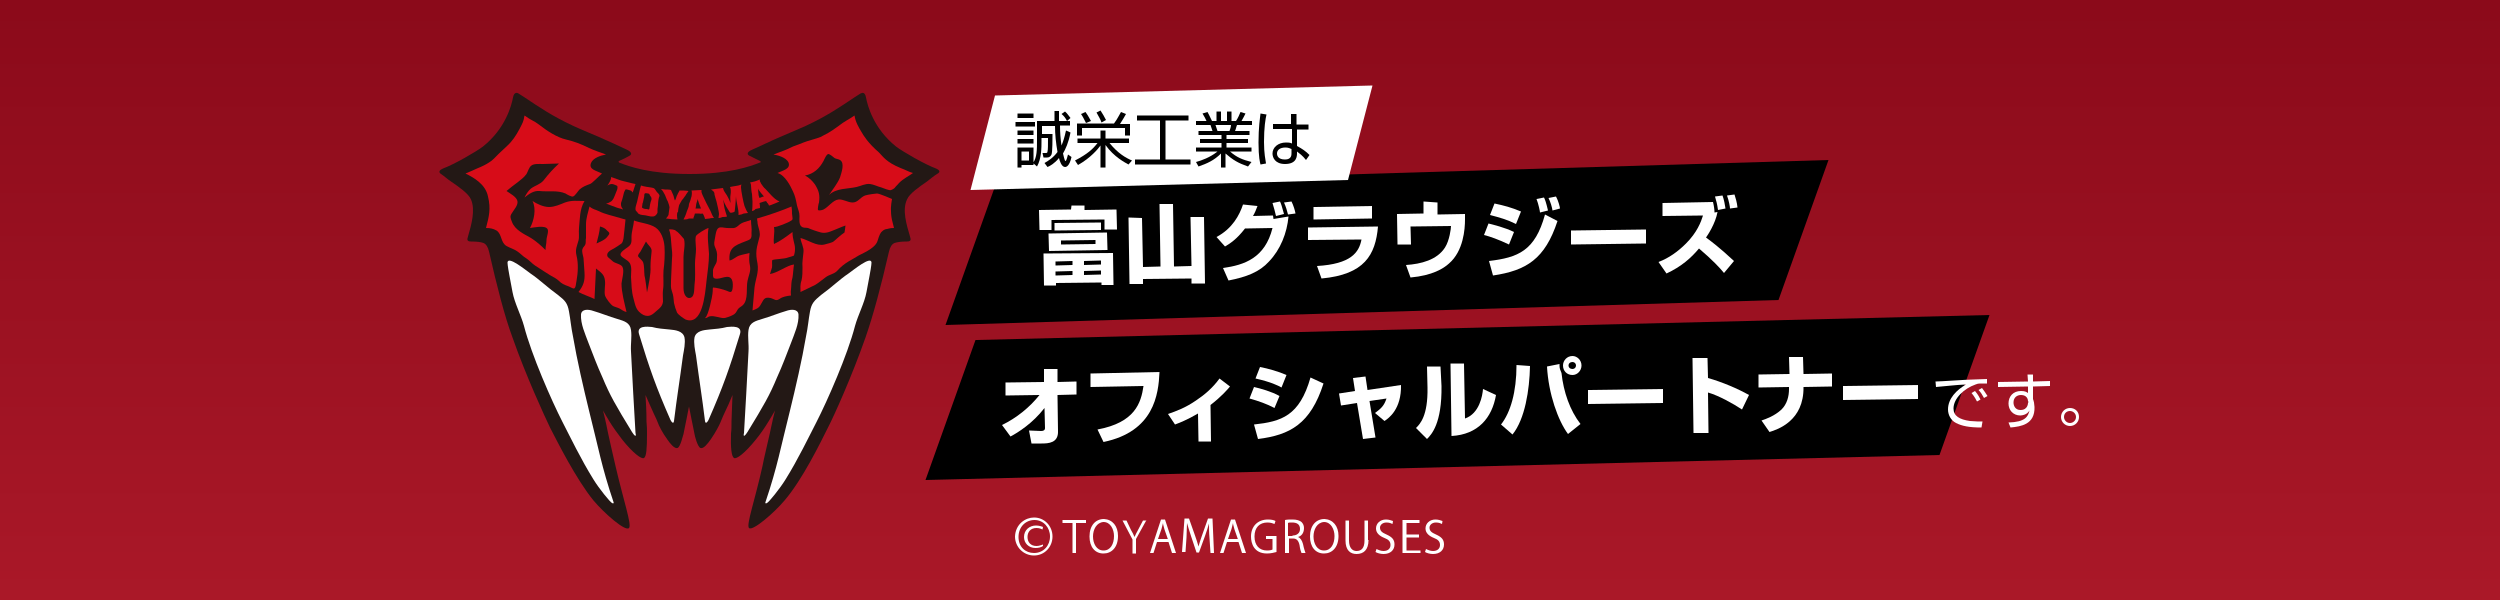
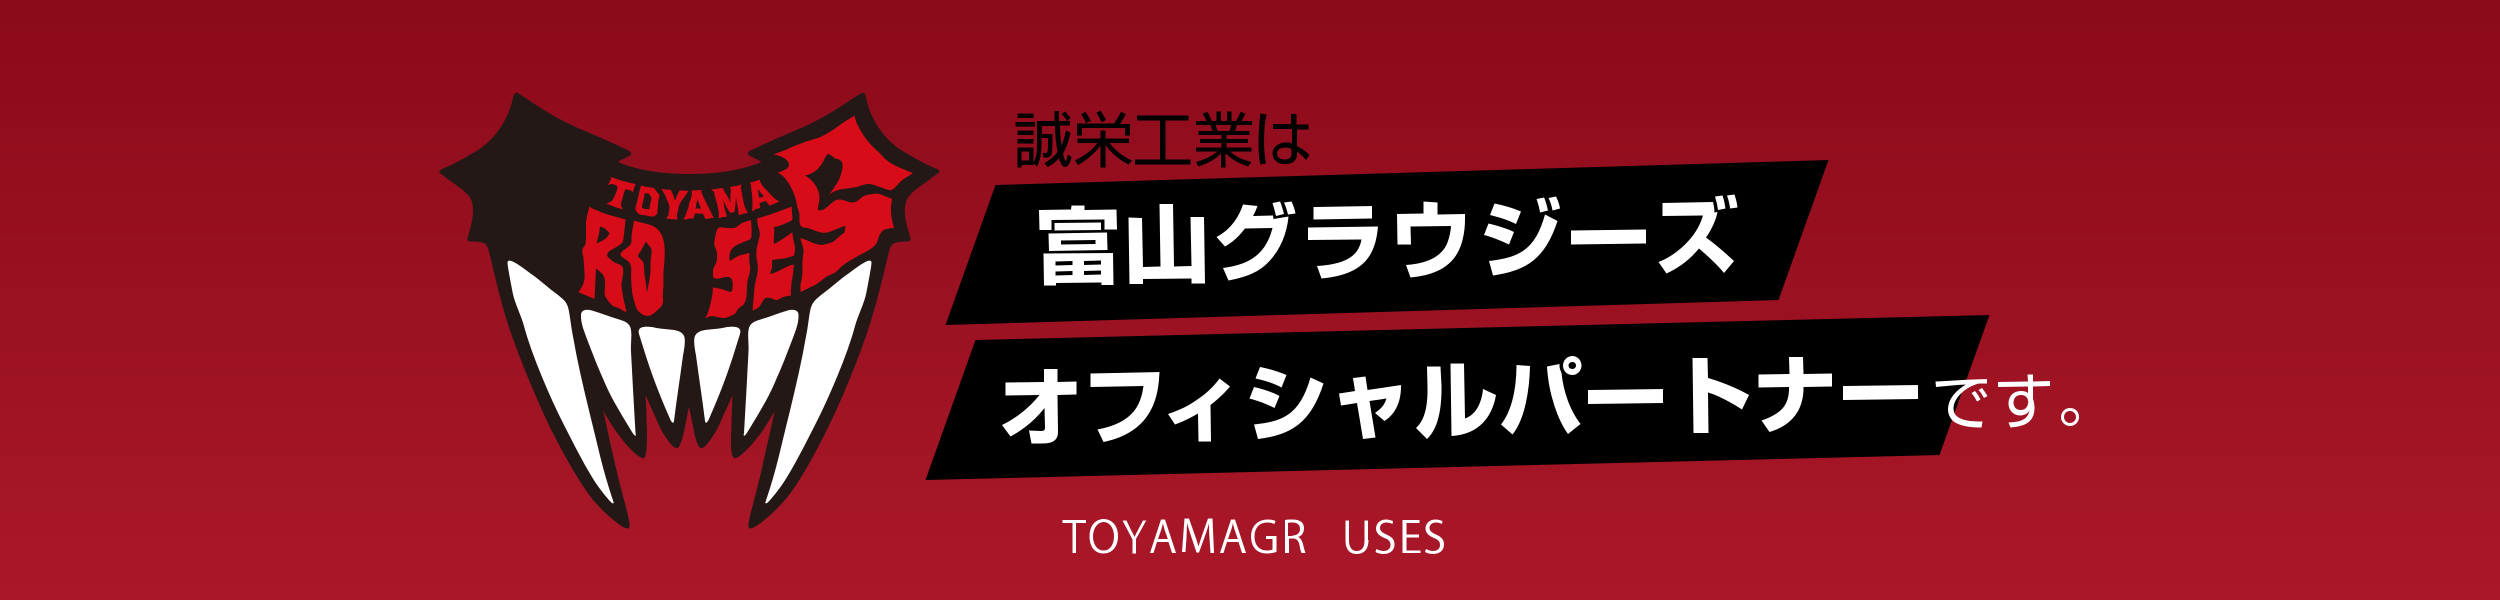
<svg xmlns="http://www.w3.org/2000/svg" version="1.1" id="レイヤー_1" x="0px" y="0px" viewBox="0 0 500 120" style="enable-background:new 0 0 500 120;" xml:space="preserve">
  <rect x="0" y="0" width="500" height="120" fill="#808080" stroke="none" />
  <style type="text/css">
	.st0{fill:url(#SVGID_1_);}
	.st1{fill:#231815;}
	.st2{fill:#D70C18;}
	.st3{fill:#FFFFFF;}
</style>
  <linearGradient id="SVGID_1_" gradientUnits="userSpaceOnUse" x1="250" y1="120" x2="250" y2="0">
    <stop offset="0" style="stop-color:#AA1828" />
    <stop offset="1" style="stop-color:#8B0A1A" />
  </linearGradient>
  <rect class="st0" width="500" height="120" />
  <g>
    <path class="st1" d="M187.2,33.7c-2.2-0.8-6.7-3.4-8-4.4c-4.5-3.6-5.7-8.2-6-9.8c-0.2-1.1-0.7-1-1.1-0.8l-1.1,0.7   c-3,2-5.6,3.8-9.9,5.8c-0.5,0.2-2.7,1.2-5.1,2.2c-2.1,0.9-4.3,2-5.5,2.5c-1.4,0.6-1,1.1-0.5,1.3c0.2,0.1,1.4,0.7,2,1   c0.2,0.1,0.2,0.3,0,0.3c-2,0.8-6.2,2.3-14.1,2.3h0h0c-7.9,0-12.1-1.5-14.1-2.3c-0.1-0.1-0.1-0.3,0-0.3c0.7-0.3,1.9-0.9,2-1   c0.5-0.2,0.8-0.7-0.5-1.3c-1.3-0.6-3.4-1.6-5.5-2.5c-2.4-1-4.7-2-5.1-2.2c-4.3-2-6.9-3.8-9.9-5.8l-1.1-0.7   c-0.3-0.2-0.9-0.3-1.1,0.8c-0.3,1.6-1.5,6.2-6,9.8c-1.3,1-5.8,3.6-8,4.4c-0.7,0.3-1,0.7-0.4,1.1c0.5,0.3,1.5,1.2,2,1.5   c1.6,1.1,3.5,2.4,4,3.6c0.9,2.1,0.1,5-0.6,7.4c-0.1,0.4-0.4,1,0.6,1c1.1,0,2,0.1,2.5,0.3c0.5,0.2,0.9,0.8,1.1,1.7   c1.6,7,3.1,12.9,4.7,17.2c2.7,7.7,6.4,15.7,7.5,18c1.5,2.9,5.2,10.3,8.7,14.6c2.1,2.5,6.4,6.3,7.1,5.5c0.6-0.6-1.1-5.5-2.7-12.4   c-0.2-0.8-1.7-7.4-1.8-8.1c-0.2-0.9-0.4-1.9-0.7-3c0.4,0.7,0.8,1.4,1.3,2.2c0.6,1,1.6,2.4,2.6,3.7c2.1,2.6,3.8,3.9,4.3,3.6   c0.5-0.3,0.6-2,0.6-4.9c0-0.7,0-1.5-0.1-2.4c0-1.9-0.1-3.8-0.2-5.3c0.5,1.1,1,2.3,1.6,3.6c0.4,0.8,0.8,1.7,1.1,2.5   c0,0,0.7,1.5,1.6,2.7c0.6,0.9,1.5,2,2.1,1.8c0.6-0.2,1.1-2.6,1.2-2.8c0.5-2.3,0.8-4.1,1.1-5.5c0,0,0,0,0,0c0,0,0,0,0,0c0,0,0,0,0,0   c0.3,1.4,0.6,3.2,1.1,5.5c0,0.2,0.6,2.6,1.2,2.8s1.4-0.8,2.1-1.8c0.9-1.3,1.6-2.7,1.6-2.7c0.4-0.8,0.7-1.7,1.1-2.5   c0.6-1.2,1.1-2.4,1.6-3.6c-0.1,1.5-0.1,3.4-0.2,5.3c0,0.9,0,1.7-0.1,2.4c-0.1,2.9,0.1,4.6,0.6,4.9c0.5,0.3,2.2-1,4.3-3.6   c1-1.2,2-2.7,2.6-3.7c0.5-0.8,0.9-1.5,1.3-2.2c-0.3,1.1-0.5,2.1-0.7,3c-0.1,0.7-1.7,7.3-1.8,8.1c-1.5,6.8-3.3,11.8-2.7,12.4   c0.7,0.7,5-3,7.1-5.5c3.6-4.2,7.2-11.6,8.7-14.6c1.2-2.3,4.8-10.3,7.5-18c1.5-4.3,3.1-10.2,4.7-17.2c0.2-0.9,0.6-1.5,1.1-1.7   c0.6-0.2,1.4-0.3,2.5-0.3c1,0,0.7-0.6,0.6-1c-0.7-2.4-1.6-5.3-0.6-7.4c0.5-1.2,2.4-2.5,4-3.6c0.5-0.4,1.5-1.2,2-1.5   C188.2,34.4,187.9,34,187.2,33.7" />
    <path class="st2" d="M122.2,35.4c0.7,0.2,1.1,0.4,1.7,0.6c0.2,0.1,1.5,0.4,1.9,0.5c0.4,0.1,0.7,0.2,1.3,0.3   c-0.1,0.2-0.5,1.7-0.6,1.7c0,0-0.2-0.4-0.4-0.4c-0.3-0.1-0.9-0.3-1-0.2c-0.1,0.1-0.2,0.4-0.3,0.6c-0.1,0.3-0.1,0.5-0.2,0.8   c0,0.1-0.3,1.1-0.4,1.3c0,0.1,0,0.2,0,0.4c0,0.2,0.2,0.6,0.2,0.6c0.1,0.1,0.2,0.2,0.2,0.3c-0.2-0.1-0.6-0.2-1-0.3   c-0.3-0.1-0.6-0.2-0.8-0.3c-0.4-0.1-1.3-0.5-1.6-0.6c0.3,0,0.7-0.2,1-0.4c0.3-0.2,0.4-0.5,0.5-0.6c0.1-0.2,0.4-0.9,0.5-1.2   c0.1-0.2,0.1-0.3,0.2-0.5c0.1-0.2,0.1-0.5,0.1-0.6c0-0.1,0-0.2-0.2-0.3c-0.1,0-0.6-0.3-0.9-0.3c-0.3,0-0.6,0.1-0.9,0.3   C121.1,37.6,122.4,36,122.2,35.4" />
    <path class="st2" d="M131.6,41c0,0.2-0.1,0.6-0.1,0.8c0,0.3,0,0.4,0,0.7c0,0.1-0.2,0.4-0.3,0.5c-0.2,0.2-0.4,0.3-0.7,0.3   c-0.2,0-0.5,0-0.8-0.1c-0.3-0.1-1-0.2-1.2-0.2c-0.2,0-0.5-0.1-0.7-0.2c-0.1,0-0.2-0.2-0.3-0.3c-0.1-0.2-0.4-0.3-0.4-0.6   c0-0.1,0-0.1,0-0.3c0-0.3,0.4-1.4,0.4-1.6c0.1-0.3,0.5-2.4,0.7-2.9c0.4,0.1,0.6,0.2,0.8,0.2c0.3,0.1,0.8,0.1,1.2,0.2   c0.4,0.1,0.2,0,0.4,0.1c0.3,0,0.5,0.4,0.7,0.7c0.2,0.3,0.6,0.5,0.6,0.9C131.7,39.6,131.6,40.5,131.6,41 M128.4,41.4   c0,0.2,0.1,0.2,0.3,0.3c0.2,0.1,0.4,0.1,0.6,0.1c0.2,0,0.3,0.1,0.4,0.1c0.1,0,0.2-0.1,0.2-0.3c0-0.2,0.2-1.2,0.3-1.4   c0.1-0.2,0.1-0.3,0.1-0.5c0-0.3-0.2-0.4-0.3-0.6c-0.1-0.2-0.1-0.4-0.4-0.4c-0.2,0-0.6-0.2-0.7,0.1c-0.1,0.2,0,0.4-0.1,0.7   c-0.1,0.3-0.2,1.1-0.3,1.2C128.5,40.9,128.4,41.3,128.4,41.4" />
    <path class="st2" d="M135.5,43.9c-0.6,0-1.7-0.1-2.3-0.2c0.2-0.2,0.4-0.5,0.5-0.7c0-0.2,0.2-1.4,0.2-1.5c0-0.2-0.2-0.9-0.3-1.1   c-0.1-0.2-0.1-0.3-0.2-0.4c-0.1-0.3-0.3-0.7-0.4-1c-0.3-0.6-0.5-0.9-0.8-1.2c0.3,0,0.5,0.1,0.8,0.1c0.2,0,1,0,1.2,0.1   c0.1,0.2,0.2,0.5,0.4,0.9c0.2,0.4,0.2,0.9,0.4,1.2c0.2-0.3,0.3-0.9,0.5-1.2c0.1-0.3,0.3-0.5,0.4-0.8c0.5,0,1.3,0,1.8,0.1   c-0.1,0.2-0.4,0.5-0.6,0.9c-0.1,0.1-0.2,0.3-0.3,0.4c-0.1,0.2-0.3,0.4-0.4,0.5c-0.1,0.2-0.6,1-0.6,1.1c-0.1,0.3-0.2,1.1-0.2,1.3   C135.3,42.4,135.4,43.6,135.5,43.9" />
    <path class="st2" d="M136.7,43.9c0.2-0.4,0.4-0.8,0.5-1.1c0.1-0.3,0.2-0.7,0.4-1.1c0.1-0.2,0.2-0.6,0.2-0.9   c0.1-0.3,0.2-0.5,0.3-0.8c0.1-0.3,0.1-0.5,0.2-0.7c0.1-0.5,0.1-0.9,0-1.2c0.6,0,1.4-0.1,2-0.1c0,0.3-0.1,0.3,0.2,1   c0.1,0.3,1.4,2.9,1.6,3.2c0.2,0.5,0.4,1,0.7,1.4c-0.3,0-0.6,0-0.9,0.1c-0.1,0-0.9,0.1-0.9,0.1c0-0.1-0.1-0.4-0.2-0.6   c-0.1-0.2-0.1-0.3-0.2-0.4c-0.1-0.1,0-0.1,0-0.1s-0.5,0.1-0.8,0c-0.2,0-0.3,0-0.5,0c-0.1,0-0.2,0-0.3,0c-0.1,0.1,0,0-0.1,0.3   c-0.1,0.2-0.1,0.4-0.2,0.5c0,0,0,0.2,0,0.2s-0.2,0-0.3,0c-0.2,0-0.5,0-0.6,0C137.5,43.9,136.9,43.9,136.7,43.9 M139.5,39.8   c0,0.3-0.1,0.5-0.2,0.8c-0.1,0.3-0.1,0.9-0.2,1.1c0.1,0,0.3,0,0.4,0c0.1,0,0.2,0,0.3,0c0.2,0,0.3,0,0.4,0c-0.1-0.2-0.3-0.8-0.4-1   C139.7,40.3,139.6,40.1,139.5,39.8" />
    <path class="st2" d="M148.2,37.5c0-0.3,0-0.4,0.1-0.6c-0.7,0.3-1.5,0.3-2.3,0.5c0.2,0.4,0.2,1,0.1,1.6c-0.1,0.5,0,1.1,0,1.6   c-0.2-0.5-0.4-1-0.7-1.5c-0.3-0.5-0.7-0.9-0.8-1.5c-0.7,0.1-1.6,0.2-2.4,0.3c0.4,0.3,0.7,0.4,0.7,1c0.1,0.5,0.3,1,0.4,1.4   c0.1,0.4,0.5,2.1,0.5,2.5c0,0.2-0.1,0.6-0.1,0.8c0.3,0,0.6-0.1,0.8-0.2c0.3,0,0.6,0,0.9-0.1c-0.2-0.6-0.5-1.5-0.6-2.2   c0-0.3-0.1-0.8-0.2-1.2c0.2,0.5,0.4,1,0.7,1.5c0.2,0.3,0.3,0.5,0.5,0.8c0.2,0.4,0.3,0.4,0.7,0.3c0.6-0.1,0.4-0.3,0.5-0.8   c0-0.3,0.1-0.6,0.1-1c0-0.5,0.1-1,0.1-1.5c0,1.2,0.6,2.7,0.5,3.8c0.2,0,0.3-0.1,0.5-0.1c0.2,0,0.4-0.2,0.6-0.2   c0.3,0,0.5-0.1,0.8-0.1c-0.3-0.4-0.5-0.9-0.7-1.4C148.7,40.6,148.2,38.1,148.2,37.5" />
    <path class="st2" d="M150.4,42.2c0.1-0.6,0.1-1.3,0.1-1.9c0-0.3-0.1-1.3-0.1-1.5c-0.1-0.3-0.2-1.4-0.2-1.7c0-0.4-0.2-0.6-0.2-0.6   s1-0.2,1.2-0.3c0.3-0.1,0.8-0.3,0.8-0.3c0,0-0.1,0.2,0,0.4c0.1,0.2,0.2,0.3,0.2,0.4c0.3,0.4,0.5,0.8,0.9,1.1   c0.4,0.4,0.8,0.9,1.2,1.3c0.5,0.5,0.9,0.9,1.6,1.2c-0.5,0.2-1.1,0.5-1.7,0.7c-0.2,0.1-0.4,0.1-0.4,0.1s-0.1-0.3-0.4-0.6   c-0.1-0.2-0.2-0.3-0.2-0.3s-0.2,0.1-0.4,0.1c-0.2,0.1-0.7,0.2-0.9,0.3c0.1,0.4,0.1,1,0.1,1c0,0-0.4,0.1-0.9,0.2   C151,42,150.6,42.2,150.4,42.2 M151.6,37.7c0,0.4,0.1,0.7,0.1,1.1c0,0.3,0.1,0.5,0.2,0.8c0.2-0.1,0.3-0.1,0.5-0.2   c0.2-0.1,0.3-0.1,0.4-0.1c-0.2-0.2-0.4-0.5-0.6-0.7C151.9,38.2,151.7,38,151.6,37.7" />
    <path class="st2" d="M119.7,42.2c1.4,0.7,2.7,0.9,4.3,1.4c0.6,0.2,0.8,0.2,1.1,0.3c0,0.4-0.2,1.6-0.2,2c-0.1,0.6-0.1,1.2-0.2,1.8   c-0.1,0.3-0.1,0.7-0.4,1c-0.1,0.1-1.3,0.9-1.9,1.2c-0.4,0.2-1.2,0.7-0.9,1.4c0.1,0.2,0.9,0.8,1.1,1c0.5,0.4,1.6,0.5,1.9,1.1   c0.4,0.8-0.1,2.4-0.2,3.3c0,1.8,0.6,3.9,1,5.7c-0.5-0.1-0.9-0.4-1.4-0.7c-0.4-0.2-0.9-0.3-1.3-0.5c-0.5-0.3-1.4-1.5-1.6-2.1   c-0.2-0.8,0.1-2.1,0-2.9c-0.1-1.3-0.8-1.7-1.8-2.5c-0.1,1.9-0.2,4.2-0.3,6.1c-1-0.5-2.1-0.8-3.2-1.4c1-1.3,1.3-2.2,1.2-3.9   c-0.1-1-0.1-1.9-0.2-2.9c-0.1-0.6-0.4-1.3-0.2-1.8c0.1-0.4,0.5-0.6,0.6-1c0.1-0.4,0-0.8,0.1-1.2c0-0.9,0-1.8,0-2.7   c0-1.3,0.4-2.3,0.7-3.6C118.6,41.9,119.1,41.9,119.7,42.2 M120,45.3c-0.1,1.2-0.4,2.2-0.7,3.4c0.8-0.4,1.7-0.7,2.2-1.4   c0.5-0.6,0.5-0.7-0.1-1.2C121.1,45.7,120.5,45.4,120,45.3" />
    <path class="st2" d="M131.1,45.5c1.2,0.8,1.7,2.5,1.8,3.8c0.1,1.6,0,3.3-0.2,4.8c-0.1,1.4,0.1,2.6-0.1,3.9c-0.1,0.7,0,1.6,0,2.3   c-0.1,0.9-0.6,1.3-1.2,1.8c-0.9,0.8-1.5,1.4-2.7,0.9c-1.5-0.8-1.6-1.8-2-3.3c-0.4-1.4-0.4-2.8-0.5-4.3c0-0.9,0.2-1.9-0.2-2.7   c-0.4-0.8-1.9-1.2-1.9-1.8c0-0.5,0.8-1,1.5-1.5c0.8-0.6,0.7-1.1,0.7-2c0-1.1,0.4-2.1,0.5-3.3C128.1,44.6,129.9,44.7,131.1,45.5    M129.2,48.3c-0.4,0.7-0.7,1.3-1.1,2c-0.2,0.3-0.5,0.6-0.5,0.9c0.1,0.3,0.8,0.8,1,1.2c0.3,0.8,0.2,1.9,0.3,2.7   c0.2,0.8,0.4,2.6,0.5,3.4c0.3-1.5,0.8-3.7,0.7-5.2c0-1,0.1-1.8,0.2-2.8C130.5,49.5,129.7,49.2,129.2,48.3" />
-     <path class="st2" d="M133.8,45.9c0.4,1,0.4,2.2,0.5,3.3c0.1,0.9,0.2,1.6,0.1,2.5c-0.1,1.5-0.1,3-0.2,4.5c0,0.8-0.1,1.3,0.2,2.1   c0.3,0.8,0.3,1.4,0.4,2.3c0.2,0.8,0.3,1.2,0.6,1.9c0.3,0.5,1.2,1.1,1.7,1.4c3.4,1.3,3.9-4.9,4.2-7.7c0.2-1.7,0.5-3.7,0.5-5.4   c-0.1-1.8-0.4-3.4-0.1-5.2c-0.5,0.1-2.3,1.2-2.5,1.6c-0.1,0.2-0.1,0.6-0.1,0.9c0,0.6,0.1,1.1,0.1,1.7c0,1-0.2,2-0.2,2.9   c0,1.5,0.1,2.9-0.1,4.3c-0.1,0.9,0.1,2.6-1.1,2.6c-0.4,0-1.1-0.5-1.1-2c0-0.6,0-1.3,0-1.9c0-1.4,0-2.9,0-4.3c0-1.2,0.4-2.3,0.1-3.6   c-0.4-0.4-1.1-1.4-1.6-1.6C135.1,45.9,134,45.8,133.8,45.9" />
    <path class="st2" d="M150.2,44c-0.8,0.3-1.8,0.4-2.5,1.1c-0.8,0.7-1.1,0.5-2.3,0.5c-0.5,0-1.3-0.3-1.7,0c-0.5,0.3-0.6,1.5-0.7,2   c-0.1,0.7-0.3,1.1,0,1.8c0.3,0.7,0.5,1.2,0.4,2.1c0,0.4,0,0.8-0.2,1.2c-0.2,0.4-0.5,0.8-0.6,1.3c0,0.2,0,1,0,1.2   c0.1,0.2,0,0.4,0.4,0.5c1.1,0.3,2.8-1.1,3.4,0.3c0.2,0.4,0.2,1.3,0.1,1.8c-0.2,0.9-0.5,0.6-1.3,0.3c-0.5-0.2-2-0.6-2.6-0.6   c-0.1,0.3,0,0.4-0.1,1.2c0,0.3-0.8,4.5-1.5,4.9c0.2,0.1,0.6-0.2,0.8-0.3c0.5-0.1,0.7-0.1,1.2,0c0.8,0.1,1.6,0.5,2.3,0.2   c0.4-0.1,1.2-0.4,1.6-0.7c0.4-0.3,0.5-0.8,0.8-1.1c0.3-0.3,0.6-0.4,0.9-0.7c1.1-1.1,0.6-3.4,0.9-4.8c0.2-1.1,0.7-1.9,0.5-3   c-0.2-0.9-0.2-1.6-0.1-2.6c-0.7,0.2-1.4,0.3-2,0.5c-0.7,0.2-1.3,0.9-2,1c-0.2-2.5,1-3,3.1-3.8c1-0.4,1.4-0.4,1.3-1.7   C150.4,45.6,150.2,45,150.2,44" />
    <path class="st2" d="M158.3,41.3c-1.6,0.7-4.7,1.8-6.9,2.4c0.1,0.4,0,0.5,0.1,0.6c0,0.2,0,0.5,0.1,0.8c0.2,0.8,0.5,1.5,0.3,2.3   c-0.2,0.9-0.5,1.7-0.6,2.6c-0.1,0.9,0,1.7,0.2,2.7c0.3,1.8-0.4,3.1-0.6,4.8c-0.1,1.5-0.3,3.1-0.4,4.6c0.7-0.3,1.2-0.4,1.6-1.1   c0.6-0.9,0.6-1.7,2-1.4c0.4,0.1,0.7,0.3,1,0.4c0.6,0.1,0.8-0.3,1.3-0.5c0.7-0.3,1.7-0.4,1.8-0.4c0-0.3-0.1-0.6,0-1.2   c0.1-0.9,0-1.4,0.3-2.4c0.1-0.5,0.2-2.1,0.3-2.6c-1.3,0.1-3.3,1.7-4.8,1.9c0.1-0.4,0.3-0.9,0.4-1.3c0.1-0.4-0.1-1.4,0.1-1.5   c0.5-0.2,2.4-0.2,3.1-0.5c0.3-0.1,1.1-0.3,1.2-0.4c0.1-0.5,0.2-0.6,0.2-1.4c0-1-0.5-1.7-0.5-3.3c-1.2,0.9-2.4,1.8-3.7,2.4   c-0.2-1.1,0.2-2.2,0-3.4c0.5,0.1,3.1-1,3.3-1.2c0.6-0.3,0.4-0.4,0.3-1.5C158.4,42.2,158.4,41.9,158.3,41.3" />
    <path class="st2" d="M165.8,39c1.4-1.4,3.8-1.2,5.5-1.6c0.9-0.2,1.7-0.7,2.7-0.6c0.8,0.1,1.5,0.5,2.3,0.7c0.3,0.1,1.7,0.7,1.9,0.5   c0.1,0,0.7-0.3,0.8-0.5c0.2-0.3,0.6-0.6,0.8-0.9c0.9-0.9,2-1.4,2.8-2c-0.8-0.2-1.4-0.6-2.5-1c-2.9-1.2-3.5-2.3-4.3-3.1   c-2.2-1.9-3.1-3.4-3.5-4.1c-0.6-1-1.2-2-1.4-3.3c-0.8,0.6-2.1,1.2-3.2,2.1c-1.9,1.4-2.3,1.5-3.6,2.2c-0.7,0.3-2.7,0.8-3.4,1.1   c-0.7,0.3-1.3,0.5-2.1,0.8c-1.6,0.8-2.1,0.9-3.9,1.6c0.6,0.1,2.5,0.5,3,1.6c0.5,1.3-1.2,1.6-2.2,2.1c1.5,0.4,2.6,2.6,3.1,3.7   c0.4,0.8,0.6,1.7,0.8,2.8c0.2,0.8,0.5,1.3,0.5,2.1c0,0.8-0.2,2.1,0.8,2.3c0.4,0.1,0.4,0,0.9,0.1c0.5,0.2,0.7,0.3,1.3,0.5   c1,0.3,1.5,0.6,2.5,0.4c0.7-0.1,3-1.2,3.7-1.4c-0.1,0.7-0.1,0.9-0.2,1.4c-0.8,0.5-1.9,1.6-2.2,1.8c-0.2,0.2-1.4,0.5-1.8,0.6   c-1.6,0.4-3.2-0.9-4.8-1.3c0.1,1,0.7,1.8,0.6,2.8c-0.1,1.1-0.3,2.1-0.2,3.1c0,0.8,0,1.8-0.2,2.6c-0.3,0.8-0.2,1.5-0.2,2.3   c1.2-0.6,1.7-0.8,2.9-1.4c0.7-0.4,1.5-1.1,2.2-1.6c0.7-0.5,1.6-0.6,2.2-1.2c1.5-1.7,3.1-2.3,4-2.9c0.7-0.5,3.6-1.5,4.1-3.1   c0.4-1.3,0.6-1.7,1-2c0.2-0.2,0.6-0.4,0.9-0.4c0.4-0.1,0.7-0.2,1.4-0.2c-0.1-0.4-0.2-0.8-0.3-1.2c-0.2-0.7-0.3-1.5-0.3-2.2   c-0.1-0.8,0.2-2.4,0.2-2.4s-2.5-1.1-3-1.1c-0.2,0-1.8,0.2-2.4,0.4c-1,0.4-1.4,1.4-2.5,1.4c-0.9,0-1.9-0.7-2.8-0.6   c-1.1,0.1-2,1.5-3,2c-0.2,0.1-0.9,0.3-1.1,0.1c-0.1-0.2,0.1-1.3,0.2-1.5c0.2-1.5,0-2.3-0.8-3.6c-0.6-0.8-1.1-1.3-2-1.8   c1.7-0.3,2.9-1.4,3.7-2.9c0.2-0.4,0.6-1.4,1-1.4c0.2,0,1,0.6,1.2,0.8c0.3,0.2,0.8,0.2,1.1,0.4c1,0.6,0.3,2.5,0,3.5   C167.5,36.7,166.6,37.8,165.8,39" />
-     <path class="st2" d="M120.4,34.7c-1.2-0.6-2.7-0.8-2.2-2.1c0.4-1,1.9-1.5,3-1.7c-1.1-0.4-2.3-0.8-3.4-1.3c-1.6-0.8-2.9-1.3-4.6-1.7   c-1.8-0.4-3.9-1.8-5.3-2.9c-1.3-1-1.5-0.8-3-1.9c-0.2,1.3-0.4,1.5-1,2.7c-0.7,1.3-1.4,2.4-2.5,3.4c-0.6,0.6-1.1,1-1.7,1.6   c-0.6,0.6-1.2,1.3-1.9,1.7c-0.6,0.4-1.4,0.8-2.4,1.2c-0.7,0.3-1.5,0.7-2.3,1c1.6,0.8,4,2.1,4.5,4.6c0.6,2.5,0.2,4-0.4,6.3   c0.8,0,1.4,0.1,2.1,0.5c1.1,0.7,0.8,2.4,2,3.1c0.7,0.4,1.5,0.6,2.2,1.1c0.6,0.4,1.1,1,1.8,1.4c0.6,0.4,1.1,1,1.7,1.4   c0.5,0.3,3,2,4,2.5c0.6,0.3,1,0.9,1.6,1.2c0.5,0.3,1.1,0.4,1.6,0.7c0.2,0.1,0.4,0.2,0.6,0.2c0.4-0.1,0.4-1.2,0.5-1.5   c0.3-1.7,0.4-3.5,0-5.1c-0.3-1.2,0.1-1.9,0.4-3c0.2-0.8,0-1.6,0.1-2.5c0.2-1.9,0.1-3.7,1.1-5.4c-1.5,0-2.5-0.2-3.9,0.3   c-1,0.4-2.1,0.9-3.2,0.9c-1.1,0-2.4-0.6-3.3-1.2c0.8,1.6,0.3,3.9-0.5,5.4c0.8-0.1,3-0.6,3.5,0.2c0.3,0.5-0.2,1.6-0.2,2.2   c0,0.7-0.2,1.3-0.2,2c-0.9-0.9-1.8-1.7-2.9-2.4c-1.4-0.8-3.2-1.6-3.8-3.2c-0.3-0.8-0.5-1.1,0-1.8c0.4-0.7,1.2-1.5,1.1-2.3   c-0.1-0.9-1.5-1.6-2.2-2.1c0.7-0.6,1.5-1.2,2.3-1.8c0.6-0.5,1.2-0.9,1.7-1.6c0.3-0.5,0.5-1.4,1-1.7c0.5-0.4,1.6-0.3,2.3-0.3   c1.1,0,2.1-0.1,3.2-0.1c-1.2,1.1-2.1,2.1-3.1,3.4c-0.7,0.8-1.7,1-2.5,1.6c-0.6,0.5-1,1.2-1.3,1.8c0.9-0.7,1.8-1.4,3-1.3   c1.7,0.2,3.6-0.2,5.2,0.5c0.3,0.2,1.2,0.7,1.5,0.6c0.4-0.1,1-1.1,1.3-1.4c0.7-0.6,1.3-0.8,2.1-1.1   C118.4,36.7,119.8,35.2,120.4,34.7" />
    <path class="st3" d="M116.2,62.9c-0.1,1.9,0.8,3.8,1.5,5.7c0.9,2.3,1.7,4.5,2.8,6.9c1.5,3.6,2.6,5.5,5.9,10.9   c0.9,1.4,0.8,0.5,0.7,0.2c-0.3-4.8-0.6-10.7-0.9-16.3c-0.1-1.5,0.2-2.9,0-4.3c-0.2-1.5-1.4-1.8-2.7-2.2c-1.7-0.5-3.4-1.2-4.8-1.6   C117.6,61.8,116.3,61.8,116.2,62.9" />
    <path class="st3" d="M127.8,66.8c2.1,6.9,3.4,10.6,6.3,17.2c0.2,0.4,0.6,0.9,0.7,0.2c0.6-4.9,1.1-7.8,1.8-13.1   c0.2-1.1,0.5-2.5,0.3-3.6c-0.3-1.3-1.8-1.5-3-1.6c-1.1-0.1-2.4-0.2-3.5-0.5C129.4,65.3,127.3,65.1,127.8,66.8" />
    <path class="st3" d="M111.6,59c-2.1-1.5-3.7-3.1-5.5-4.3c-1-0.7-4.5-3.6-4.6-2.2c0,0.5,0.3,2.2,0.4,2.7c0.2,1.1,0.4,2.1,0.6,3.2   c0.4,2.2,1.7,4.6,2.3,6.8c1.5,5.8,5.5,14.9,7.7,19.2c1.5,2.9,3.7,7.5,6.2,11.5c1.1,1.8,3.3,4.5,3.7,4.7c0.3,0.2,0.4,0,0.3-0.2   c-2.4-7.1-3-10.8-4.9-18.3c-1.1-4.5-2.4-10.1-3.2-14.8c-0.4-1.9-0.5-3.4-0.8-5C113.5,60.6,113,60.1,111.6,59" />
    <path class="st3" d="M159.7,62.9c0.1,1.9-0.8,3.8-1.5,5.7c-0.9,2.3-1.7,4.5-2.8,6.9c-1.5,3.6-2.6,5.5-5.9,10.9   c-0.9,1.4-0.8,0.5-0.7,0.2c0.3-4.8,0.6-10.7,0.9-16.3c0.1-1.5-0.2-2.9,0-4.3c0.2-1.5,1.4-1.8,2.7-2.2c1.7-0.5,3.4-1.2,4.8-1.6   C158.3,61.8,159.6,61.8,159.7,62.9" />
    <path class="st3" d="M148,66.8c-2.1,6.9-3.4,10.6-6.3,17.2c-0.2,0.4-0.6,0.9-0.7,0.2c-0.6-4.9-1.1-7.8-1.8-13.1   c-0.2-1.1-0.5-2.5-0.3-3.6c0.3-1.3,1.8-1.5,3-1.6c1.1-0.1,2.4-0.2,3.5-0.5C146.4,65.3,148.5,65.1,148,66.8" />
    <path class="st3" d="M164.2,59c2.1-1.5,3.7-3.1,5.5-4.3c1-0.7,4.5-3.6,4.6-2.2c0,0.5-0.3,2.2-0.4,2.7c-0.2,1.1-0.4,2.1-0.6,3.2   c-0.4,2.2-1.7,4.6-2.3,6.8c-1.5,5.8-5.5,14.9-7.7,19.2c-1.5,2.9-3.7,7.5-6.2,11.5c-1.1,1.8-3.3,4.5-3.7,4.7c-0.3,0.2-0.4,0-0.3-0.2   c2.4-7.1,3-10.8,4.9-18.3c1.1-4.5,2.4-10.1,3.2-14.8c0.4-1.9,0.5-3.4,0.8-5C162.3,60.6,162.9,60.1,164.2,59" />
  </g>
  <g>
-     <path class="st3" d="M206.8,103.5c2.1,0,3.7,1.7,3.7,3.8c0,2.1-1.6,3.8-3.7,3.8c-2.1,0-3.8-1.7-3.8-3.8   C203.1,104.8,205.1,103.5,206.8,103.5z M206.8,110.6c1.9,0,3.2-1.5,3.2-3.3c0-1.8-1.3-3.3-3.1-3.3c-1.8,0-3.2,1.4-3.2,3.4   S205.1,110.6,206.8,110.6z M208.6,109.2c-0.4,0.3-1,0.4-1.5,0.4c-1.4,0-2.3-1-2.3-2.2c0-1.4,1.1-2.3,2.4-2.3c0.6,0,1.2,0.2,1.4,0.3   l-0.1,0.5c-0.2-0.1-0.6-0.3-1.2-0.3c-1.2,0-1.8,0.8-1.8,1.8c0,1,0.6,1.8,1.8,1.8c0.5,0,1-0.2,1.3-0.3L208.6,109.2z" />
    <path class="st3" d="M217.2,104.6h-2v6h-0.7v-6h-2V104h4.7V104.6z" />
    <path class="st3" d="M223.6,107.2c0,2.3-1.3,3.5-2.9,3.5c-1.7,0-2.8-1.3-2.8-3.4c0-2.2,1.2-3.5,2.9-3.5   C222.5,103.9,223.6,105.2,223.6,107.2z M218.6,107.3c0,1.4,0.7,2.8,2.1,2.8c1.4,0,2.1-1.3,2.1-2.9c0-1.3-0.7-2.8-2.1-2.8   C219.3,104.5,218.6,105.9,218.6,107.3z" />
    <path class="st3" d="M229.3,104l-2.1,3.8v2.9h-0.7v-2.8l-2-3.8h0.8l0.9,1.9c0.3,0.5,0.5,0.9,0.7,1.4h0c0.2-0.4,0.4-0.9,0.7-1.4   l1-1.9H229.3z" />
    <path class="st3" d="M235.2,110.6h-0.8l-0.7-2.2h-2.3l-0.7,2.2H230l2.2-6.7h0.8L235.2,110.6z M233.6,107.9l-0.7-2   c-0.1-0.5-0.3-0.9-0.3-1.3h0c-0.1,0.4-0.2,0.8-0.3,1.2l-0.7,2H233.6z" />
    <path class="st3" d="M242.8,110.6h-0.7l-0.2-3c-0.1-1-0.1-2.2-0.1-2.9h0c-0.2,0.8-0.5,1.6-0.8,2.5l-1.2,3.3h-0.5l-1.1-3.3   c-0.3-1-0.6-1.8-0.8-2.6h0c0,0.8-0.1,1.9-0.1,2.9l-0.2,2.9h-0.7l0.5-6.7h0.9l1.2,3.4c0.3,0.8,0.5,1.5,0.7,2.2h0   c0.2-0.7,0.4-1.4,0.7-2.2l1.2-3.4h0.9L242.8,110.6z" />
    <path class="st3" d="M249.2,110.6h-0.8l-0.7-2.2h-2.3l-0.7,2.2H244l2.2-6.7h0.8L249.2,110.6z M247.6,107.9l-0.7-2   c-0.1-0.5-0.3-0.9-0.3-1.3h0c-0.1,0.4-0.2,0.8-0.3,1.2l-0.7,2H247.6z" />
    <path class="st3" d="M255.3,110.4c-0.4,0.1-1.1,0.3-1.9,0.3c-2.6,0-3.2-2-3.2-3.4c0-2,1.3-3.4,3.4-3.4c0.6,0,1.2,0.1,1.5,0.3   l-0.2,0.6c-0.3-0.1-0.7-0.3-1.4-0.3c-1.6,0-2.6,1-2.6,2.8c0,1.8,1,2.8,2.5,2.8c0.6,0,0.9-0.1,1.1-0.2v-2.1h-1.3v-0.6h2.1V110.4z" />
    <path class="st3" d="M259.6,107.4c0.5,0.2,0.8,0.7,1,1.4c0.2,1,0.4,1.5,0.5,1.8h-0.8c-0.1-0.2-0.3-0.8-0.4-1.6   c-0.2-0.9-0.6-1.3-1.3-1.3h-0.8v2.9H257v-6.6c0.4-0.1,1-0.1,1.5-0.1c0.9,0,1.4,0.2,1.8,0.5c0.3,0.3,0.5,0.7,0.5,1.2   C260.8,106.6,260.3,107.2,259.6,107.4L259.6,107.4z M258.5,107.1c0.9,0,1.5-0.5,1.5-1.3c0-1-0.7-1.3-1.6-1.3c-0.4,0-0.7,0-0.8,0.1   v2.6H258.5z" />
-     <path class="st3" d="M267.7,107.2c0,2.3-1.3,3.5-2.9,3.5c-1.7,0-2.8-1.3-2.8-3.4c0-2.2,1.2-3.5,2.9-3.5   C266.6,103.9,267.7,105.2,267.7,107.2z M262.7,107.3c0,1.4,0.7,2.8,2.1,2.8c1.4,0,2.1-1.3,2.1-2.9c0-1.3-0.7-2.8-2.1-2.8   C263.4,104.5,262.7,105.9,262.7,107.3z" />
    <path class="st3" d="M273.7,108c0,2-1,2.8-2.4,2.8c-1.2,0-2.2-0.7-2.2-2.7v-4h0.7v4c0,1.5,0.7,2.1,1.5,2.1c1,0,1.6-0.6,1.6-2.1v-4   h0.7V108z" />
    <path class="st3" d="M278.5,104.8c-0.2-0.1-0.6-0.3-1.2-0.3c-0.9,0-1.3,0.6-1.3,1c0,0.7,0.4,1,1.3,1.4c1.1,0.5,1.6,1,1.6,2   c0,1.1-0.8,1.9-2.2,1.9c-0.6,0-1.3-0.2-1.6-0.4l0.2-0.6c0.4,0.2,0.9,0.4,1.4,0.4c0.9,0,1.4-0.5,1.4-1.2c0-0.7-0.4-1.1-1.2-1.4   c-1-0.4-1.7-1-1.7-1.9c0-1,0.8-1.8,2-1.8c0.6,0,1.1,0.2,1.4,0.3L278.5,104.8z" />
    <path class="st3" d="M284,110.6h-3.5V104h3.4v0.6h-2.6v2.3h2.5v0.6h-2.5v2.6h2.8V110.6z" />
    <path class="st3" d="M288.4,104.8c-0.2-0.1-0.6-0.3-1.2-0.3c-0.9,0-1.3,0.6-1.3,1c0,0.7,0.4,1,1.3,1.4c1.1,0.5,1.6,1,1.6,2   c0,1.1-0.8,1.9-2.2,1.9c-0.6,0-1.3-0.2-1.6-0.4l0.2-0.6c0.4,0.2,0.9,0.4,1.4,0.4c0.9,0,1.4-0.5,1.4-1.2c0-0.7-0.4-1.1-1.2-1.4   c-1-0.4-1.7-1-1.7-1.9c0-1,0.8-1.8,2-1.8c0.6,0,1.1,0.2,1.4,0.3L288.4,104.8z" />
  </g>
  <polygon points="355.7,60 189.1,65 199.1,37 365.7,32 " />
-   <polygon class="st3" points="269.6,36 194.1,38 199,19.1 274.5,17.1 " />
  <polygon points="387.9,91 185.1,96 195.1,68 397.9,63 " />
  <g>
    <path class="st3" d="M214.3,41.1l2.6,0l0,0.9l6.4-0.1l0.1,4l-2.5,0l0-2L210.3,44l0,2l-2.4,0l-0.1-4l6.4-0.1L214.3,41.1z    M222.6,50.6l0.1,6.4l-2.4,0l0-0.5l-9.1,0.1l0,0.5l-2.4,0l-0.1-6.4L222.6,50.6z M221.4,46.5l0.1,3.5l-11.7,0.2l-0.1-3.5L221.4,46.5   z M210.9,44.6l9.3-0.1l0,1.5l-9.3,0.1L210.9,44.6z M211.1,52.3l0,0.8l3.4-0.1l0-0.8L211.1,52.3z M211.1,54.3l0,0.8l3.4-0.1l0-0.8   L211.1,54.3z M212.2,48.1l0,0.8l6.9-0.1l0-0.8L212.2,48.1z M216.8,52.2l0,0.8l3.4-0.1l0-0.8L216.8,52.2z M216.8,54.2l0,0.8l3.4-0.1   l0-0.8L216.8,54.2z" />
    <path class="st3" d="M228.4,43.6l0.2,9.8l3.5-0.1l-0.2-12.5l2.7,0l0.2,12.5l3.5-0.1l-0.2-9.8l2.7,0l0.2,13.3l-2.7,0l0-1l-9.7,0.1   l0,1l-2.7,0l-0.2-13.3L228.4,43.6z" />
    <path class="st3" d="M243.3,47.4c3.2-1.7,4.6-4.4,5.3-6.5l2.9,0.3c-0.3,0.8-0.5,1.3-0.9,2l4-0.1c0,0.1,0.1,0.6,0.1,0.7l3-0.5   c-0.3,3.3-1.6,6.6-3.9,9c-1.9,2.1-4.5,3.1-8.1,3.8l-1.1-2.5c4.3-0.6,8.4-2,9.9-8l-5.5,0.1c-1.7,2.2-3,3-4,3.6L243.3,47.4z    M255.2,43.2c-0.1-0.5-0.5-2-0.7-2.6l1.5-0.3c0.2,0.4,0.4,1,0.8,2.5L255.2,43.2z M257.6,42.9c-0.2-0.8-0.4-1.5-0.8-2.4l1.5-0.2   c0.4,0.8,0.7,1.8,0.8,2.4L257.6,42.9z" />
    <path class="st3" d="M275.6,45.3c-0.5,5.7-2.7,9.6-11.3,10.4l-0.9-2.5c6.8-0.4,8.4-2.7,8.9-5.3L261.6,48l0-2.5L275.6,45.3z    M274.4,41.2l0,2.5l-11.7,0.2l0-2.5L274.4,41.2z" />
    <path class="st3" d="M287.5,40.5l0,2.4l5.5-0.1l0,1.1c0,1.9-0.3,6.3-3.2,8.8c-1.1,1-3.3,2.4-7.7,2.8l-0.9-2.5c3-0.2,6.2-1,7.8-3.5   c0.9-1.4,1.2-3.8,1.2-4.3l-8.1,0.1l0.1,3.6l-2.7,0l-0.1-6.1l5.3-0.1l0-2.4L287.5,40.5z" />
    <path class="st3" d="M301.8,48.9c-2.1-1-3.8-1.6-5-1.9l0.9-2.3c0.8,0.2,3.3,0.8,5.1,1.7L301.8,48.9z M297.8,52.2   c5.8-0.7,9.2-2,11.2-9.3l2.5,1.3c-2.5,7.6-6.2,9.9-12.9,10.9L297.8,52.2z M303.2,44.8c-1.8-0.9-3.3-1.3-5.2-1.8l0.9-2.3   c1.9,0.4,3.4,0.8,5.3,1.6L303.2,44.8z M308,42.5c0-0.2-0.3-1.7-0.7-2.7l1.5-0.3c0.2,0.4,0.4,0.9,0.8,2.6L308,42.5z M310.5,42.1   c-0.1-0.7-0.4-1.7-0.8-2.5l1.5-0.3c0.5,0.9,0.8,2.2,0.8,2.4L310.5,42.1z" />
    <path class="st3" d="M329.2,45.9l0,2.8l-15,0.2l0-2.8L329.2,45.9z" />
    <path class="st3" d="M344.8,54.6c-0.7-0.9-2.4-2.7-5-4.9c-1.6,1.9-3.5,3.6-6.5,5l-1.6-2.3c2.1-0.8,3.9-2.1,5.5-3.7   c2.2-2.2,3-4.3,3.4-5.6l-8.1,0.1l0-2.6l10.1-0.2c0.2,0.8,0.3,1.6,0.3,2.1l0.6-0.1c-0.4,2.3-2,4.7-2.3,5.1c3,2.2,4.8,4,5.6,4.7   L344.8,54.6z M343.6,42c-0.2-1.4-0.3-1.6-0.6-2.7l1.5-0.2c0.3,0.8,0.5,1.9,0.6,2.6L343.6,42z M346,41.7c0-0.3-0.2-1.5-0.6-2.6   l1.5-0.2c0.2,0.6,0.5,1.6,0.6,2.6L346,41.7z" />
  </g>
  <g>
    <path class="st3" d="M200.4,85c2.9-1.4,5.5-3.5,7.5-6l-6.8,0.1l0-2.6l7.7-0.1l0-2.6l2.7,0l0,2.6l3.8-0.1l0,2.6l-3.8,0.1l0.1,7.2   c0.1,2.4-1.9,2.5-3.3,2.5c-0.8,0-1.5,0-2,0l-0.5-2.6c0.5,0,1.9,0.1,2.4,0.1c0.4,0,0.8-0.1,0.8-0.6l-0.1-4c-2.4,3.1-5.3,4.9-6.8,5.7   L200.4,85z" />
    <path class="st3" d="M231.9,74.4c-0.2,4.5-1.1,11.9-11.2,14l-1.2-2.5c7.5-1.4,8.7-5.3,9.2-8.7l-10.6,0.2l0-2.7L231.9,74.4z" />
    <path class="st3" d="M242.2,88.3l-2.5,0l-0.1-5.6c-2.2,1.3-3.8,1.9-4.6,2.2l-1.4-2.1c1.7-0.6,3.4-1.2,5.6-2.7   c1.8-1.2,3.4-2.6,4.7-4.4l2.1,1.6c-0.5,0.6-1.7,2-3.9,3.7L242.2,88.3z" />
    <path class="st3" d="M254.9,81.6c-1.5-0.8-3.2-1.4-5-1.9l0.9-2.3c1.3,0.3,3.5,0.9,5.1,1.8L254.9,81.6z M250.8,84.9   c5.5-0.6,9.1-1.7,11.3-9.4l2.6,1.2c-2.6,8.1-6.7,10.3-13.1,11.1L250.8,84.9z M256.3,77.5c-0.7-0.4-2.1-1.1-5.2-1.8l0.9-2.3   c1.6,0.3,3.7,0.9,5.3,1.6L256.3,77.5z" />
    <path class="st3" d="M270.6,75.6l2.5-0.3l0.4,2.7l6.7-1c0.1,4.8-2.4,6.6-3.3,7.2l-1.9-1.6c1.2-0.9,1.8-1.4,2.3-2.9l-3.4,0.5   l1.2,7.3l-2.5,0.3l-1.2-7.2l-3.2,0.5l-0.4-2.4l3.2-0.5L270.6,75.6z" />
    <path class="st3" d="M288.3,77.2c0.1,7.5-2,9.7-2.9,10.6l-2.2-2.2c0.8-0.8,2.4-2.4,2.3-8.1l-0.1-4.2l2.7,0L288.3,77.2z M293,83.7   c2.9-1,3.5-4.6,3.6-5.9l2.6,1.2c-0.8,4.6-3.6,7.9-8.9,8.2l-0.2-14.5l2.7,0L293,83.7z" />
    <path class="st3" d="M300.2,84.9c1.9-2.4,3.1-6.5,3.1-11.9l2.7,0.2c-0.1,4.8-1,10.6-3.5,13.7L300.2,84.9z M311.9,72.8   c0,0.1,0,0.3,0,0.4c0,0.5,0.2,0.9,0.4,1.4c0.4,3.8,1.7,7.5,3.8,10.2l-2.5,2c-2-2.7-3.9-8-4.2-13.5L311.9,72.8z M316.3,73.1   c0,1-0.8,1.9-1.8,1.9c-1.1,0-1.9-0.8-1.9-1.9c0-1,0.8-1.9,1.9-1.9C315.4,71.2,316.3,72,316.3,73.1z M313.7,73.1   c0,0.4,0.3,0.7,0.8,0.7c0.4,0,0.7-0.3,0.7-0.7c0-0.4-0.3-0.7-0.7-0.7C314,72.4,313.7,72.7,313.7,73.1z" />
    <path class="st3" d="M332.6,77.8l0,2.8l-15,0.2l0-2.8L332.6,77.8z" />
    <path class="st3" d="M341.5,71.6l0.1,4c2.8,0.8,5.9,2.1,8.2,3.4l-1.4,2.9c-1.8-1.2-4.7-2.8-6.8-3.4l0.1,8.1l-3,0l-0.2-15   L341.5,71.6z" />
    <path class="st3" d="M357.9,74.8l-0.1-3.4l2.8,0l0.1,3.4l5.7-0.1l0,2.6l-5.7,0.1c0.1,6.8-5.2,8.5-6.8,9l-1.6-2.3   c0.9-0.3,2.6-0.9,4-2.2c1.1-1.1,1.5-2.6,1.5-4.1l0-0.4l-6.1,0.1l0-2.6L357.9,74.8z" />
    <path class="st3" d="M383.6,77l0,2.8l-15,0.2l0-2.8L383.6,77z" />
    <path class="st3" d="M397.4,76.7c-0.4,0-0.8,0-1.2,0c-0.7,0-0.8,0.1-1.1,0.2c-2.3,0.8-4.4,2.8-4.4,4.8c0,1.5,1.2,2.2,3.3,2.5   c1.1,0.1,1.9,0.1,2.5,0.1l-0.2,1.2c-2.5,0-3.9-0.3-5.1-0.9c-1-0.5-1.6-1.6-1.6-2.7c0-2.2,1.7-3.9,3.6-5c-2.4,0.1-3.5,0.3-6,0.5   l-0.1-1.1c1,0,6.4-0.4,7.6-0.4c0.3,0,2.4-0.1,2.7-0.1L397.4,76.7z M395.4,80.3c-0.1-0.2-0.5-1-1.1-1.7l0.7-0.4   c0.6,0.7,0.9,1.3,1.1,1.7L395.4,80.3z M396.8,79.6c-0.4-0.7-0.6-1.1-1.1-1.6l0.7-0.4c0.3,0.4,0.8,1.1,1.1,1.6L396.8,79.6z" />
    <path class="st3" d="M405.5,74.9l1.1,0l0,1.4l3.4-0.1l0,1l-3.4,0.1l0,2.5c0.1,0.2,0.1,0.4,0.2,0.7c0,0.3,0.1,0.6,0.1,0.9   c0.1,3.5-2.7,3.9-4.8,4.1l-0.4-1c3.4-0.1,3.9-1.2,4.2-2.4c-0.2,0.3-0.6,0.9-1.8,1c-1.5,0-2.4-1.1-2.4-2.4c0-1.4,0.9-2.5,2.5-2.5   c0.8,0,1.1,0.2,1.4,0.4l0-1.3l-6,0.1l0-1l6-0.1L405.5,74.9z M405.6,80.2c0-0.3-0.2-1.2-1.4-1.2c-0.8,0-1.5,0.5-1.5,1.5   c0,0.7,0.4,1.5,1.4,1.5c1.5,0,1.5-1.4,1.5-1.4C405.7,80.5,405.7,80.3,405.6,80.2z" />
    <path class="st3" d="M415.8,83.4c0,1-0.8,1.8-1.8,1.8c-1,0-1.8-0.8-1.8-1.8c0-1,0.8-1.8,1.8-1.8C415,81.6,415.8,82.3,415.8,83.4z    M412.8,83.4c0,0.6,0.5,1.2,1.2,1.2c0.6,0,1.2-0.5,1.2-1.2c0-0.7-0.6-1.2-1.2-1.2C413.3,82.2,412.8,82.7,412.8,83.4z" />
  </g>
  <g>
    <path d="M207,24.4v0.9h-3.9v-0.9H207z M206.7,22.7v0.9h-3.2v-0.9H206.7z M206.7,26.1V27h-3.2v-0.9H206.7z M206.7,27.8v0.9h-3.2   v-0.9H206.7z M206.7,29.5V33h-2.4v0.5h-0.8v-4H206.7z M205.8,30.3h-1.5v1.8h1.5V30.3z M214.1,26.5c-0.4,2.1-1,3.3-1.5,4.2   c0.1,0.3,0.3,1.5,0.5,1.5c0.2,0,0.4-1,0.5-1.3l0.7,0.5c-0.4,1.8-1,2-1.3,2c-0.7,0-1.1-1.3-1.2-1.8c-0.9,1.1-1.8,1.6-2.3,1.8   l-0.6-0.8c0.7-0.4,1.7-1,2.6-2.2c-0.3-1.7-0.5-3.5-0.5-5.2h-2.6v1.6h2.1c0,0.7,0,3.7-0.2,4.1c-0.1,0.2-0.3,0.6-0.9,0.6h-0.7   l-0.2-0.9l0.7,0c0.2,0,0.3-0.1,0.3-0.3c0.1-0.3,0.1-1.3,0.1-2.7h-1.3v0.5c0,1.5,0,3.6-0.9,5.2l-0.8-0.7c0.8-1.1,0.8-2.7,0.8-4.6   v-3.8h3.5c0-0.4,0-1.7,0-2h0.9c0,0.5,0,1,0,2h2.2v0.9H212c0,1.3,0.1,2.7,0.3,4c0.3-0.7,0.6-1.6,0.9-3L214.1,26.5z M213,22.3   c0.5,0.4,0.9,1.1,1.1,1.3l-0.7,0.6c-0.3-0.6-0.6-1-1.1-1.4L213,22.3z" />
    <path d="M225.7,32.9c-0.7-0.4-2.9-1.5-4.6-3.9v4.5h-1v-4.4c-0.5,0.7-2,2.5-4.5,3.9l-0.6-0.9c2.5-1.3,3.6-2.3,4.5-3.5h-4v-0.9h4.6   v-1.6h1v1.6h4.7v0.9h-3.9c1.7,2.1,3.3,3,4.5,3.5L225.7,32.9z M226,24.7v2.4h-1v-1.5h-8.6v1.5h-1v-2.4h7.4c0.7-0.9,1.3-2.2,1.4-2.3   l1,0.4c-0.3,0.5-0.6,1.1-1.2,2H226z M217.2,24.6c-0.3-0.6-0.7-1.4-1-1.8l0.9-0.4c0.3,0.4,0.6,0.9,1.1,1.8L217.2,24.6z M220.3,24.5   c-0.2-0.6-0.5-1.1-1-2l0.8-0.4c0.4,0.6,0.8,1.3,1.1,1.9L220.3,24.5z" />
    <path d="M237.7,23.1v1h-4.6v7.8h5v1h-11.1v-1h5v-7.8h-4.6v-1H237.7z" />
    <path d="M249.6,33.3c-2-0.7-3-1.3-4.5-2.6v2.8h-0.9v-2.8c-1.4,1.4-2.8,2-4.5,2.6l-0.5-0.9c1.1-0.3,2.8-0.9,4.3-2.1h-4.3v-0.8h5.1   v-0.9h-4.3v-0.8h4.3V27h-4.6v-0.8h2.8c-0.1-0.3-0.3-0.9-0.4-1.2h-2.9v-0.8h2.1c-0.2-0.5-0.4-0.8-0.8-1.5l1-0.3   c0.1,0.2,0.4,0.7,0.9,1.8h0.9v-1.9h0.9v1.9h1.2v-1.9h0.9v1.9h0.9c0.4-0.6,0.7-1.3,0.9-1.8l1,0.3c-0.2,0.4-0.5,1-0.8,1.5h2.1V25h-3   c-0.2,0.5-0.2,0.8-0.4,1.2h2.9V27h-4.6v0.8h4.3v0.8h-4.3v0.9h5v0.8h-4.3c1.4,1.2,2.4,1.6,4.3,2.1L249.6,33.3z M245.9,26.2   c0-0.1,0.3-0.7,0.3-1.2h-3.1c0.1,0.2,0.3,1,0.4,1.2H245.9z" />
    <path d="M253.3,22.9c-0.2,0.8-0.5,2.6-0.5,5.5c0,2.3,0.3,3.6,0.4,4.3l-1.1,0.2c-0.1-0.4-0.4-1.4-0.4-4.4c0-3,0.3-4.9,0.4-5.8   L253.3,22.9z M258.2,24.9l0-2.1h1.1l0,2.1h2.4v1h-2.3l0,3.3c1.1,0.6,1.7,1,2.5,1.8l-0.7,1c-0.7-0.9-1.3-1.3-1.8-1.7v0.3   c0,0.6,0,2.2-2.4,2.2c-2,0-2.5-1.3-2.5-2.1c0-1.2,1.1-2.2,2.7-2.2c0.4,0,0.8,0,1.2,0.2l0-2.9h-3.8v-1H258.2z M258.3,29.8   c-0.3-0.1-0.6-0.3-1.2-0.3c-1.1,0-1.7,0.5-1.7,1.2c0,0.4,0.2,1.2,1.6,1.2c1.3,0,1.3-0.9,1.3-1.3V29.8z" />
  </g>
  <g>
</g>
  <g>
</g>
  <g>
</g>
  <g>
</g>
  <g>
</g>
  <g>
</g>
  <g>
</g>
  <g>
</g>
  <g>
</g>
  <g>
</g>
  <g>
</g>
  <g>
</g>
  <g>
</g>
  <g>
</g>
  <g>
</g>
</svg>